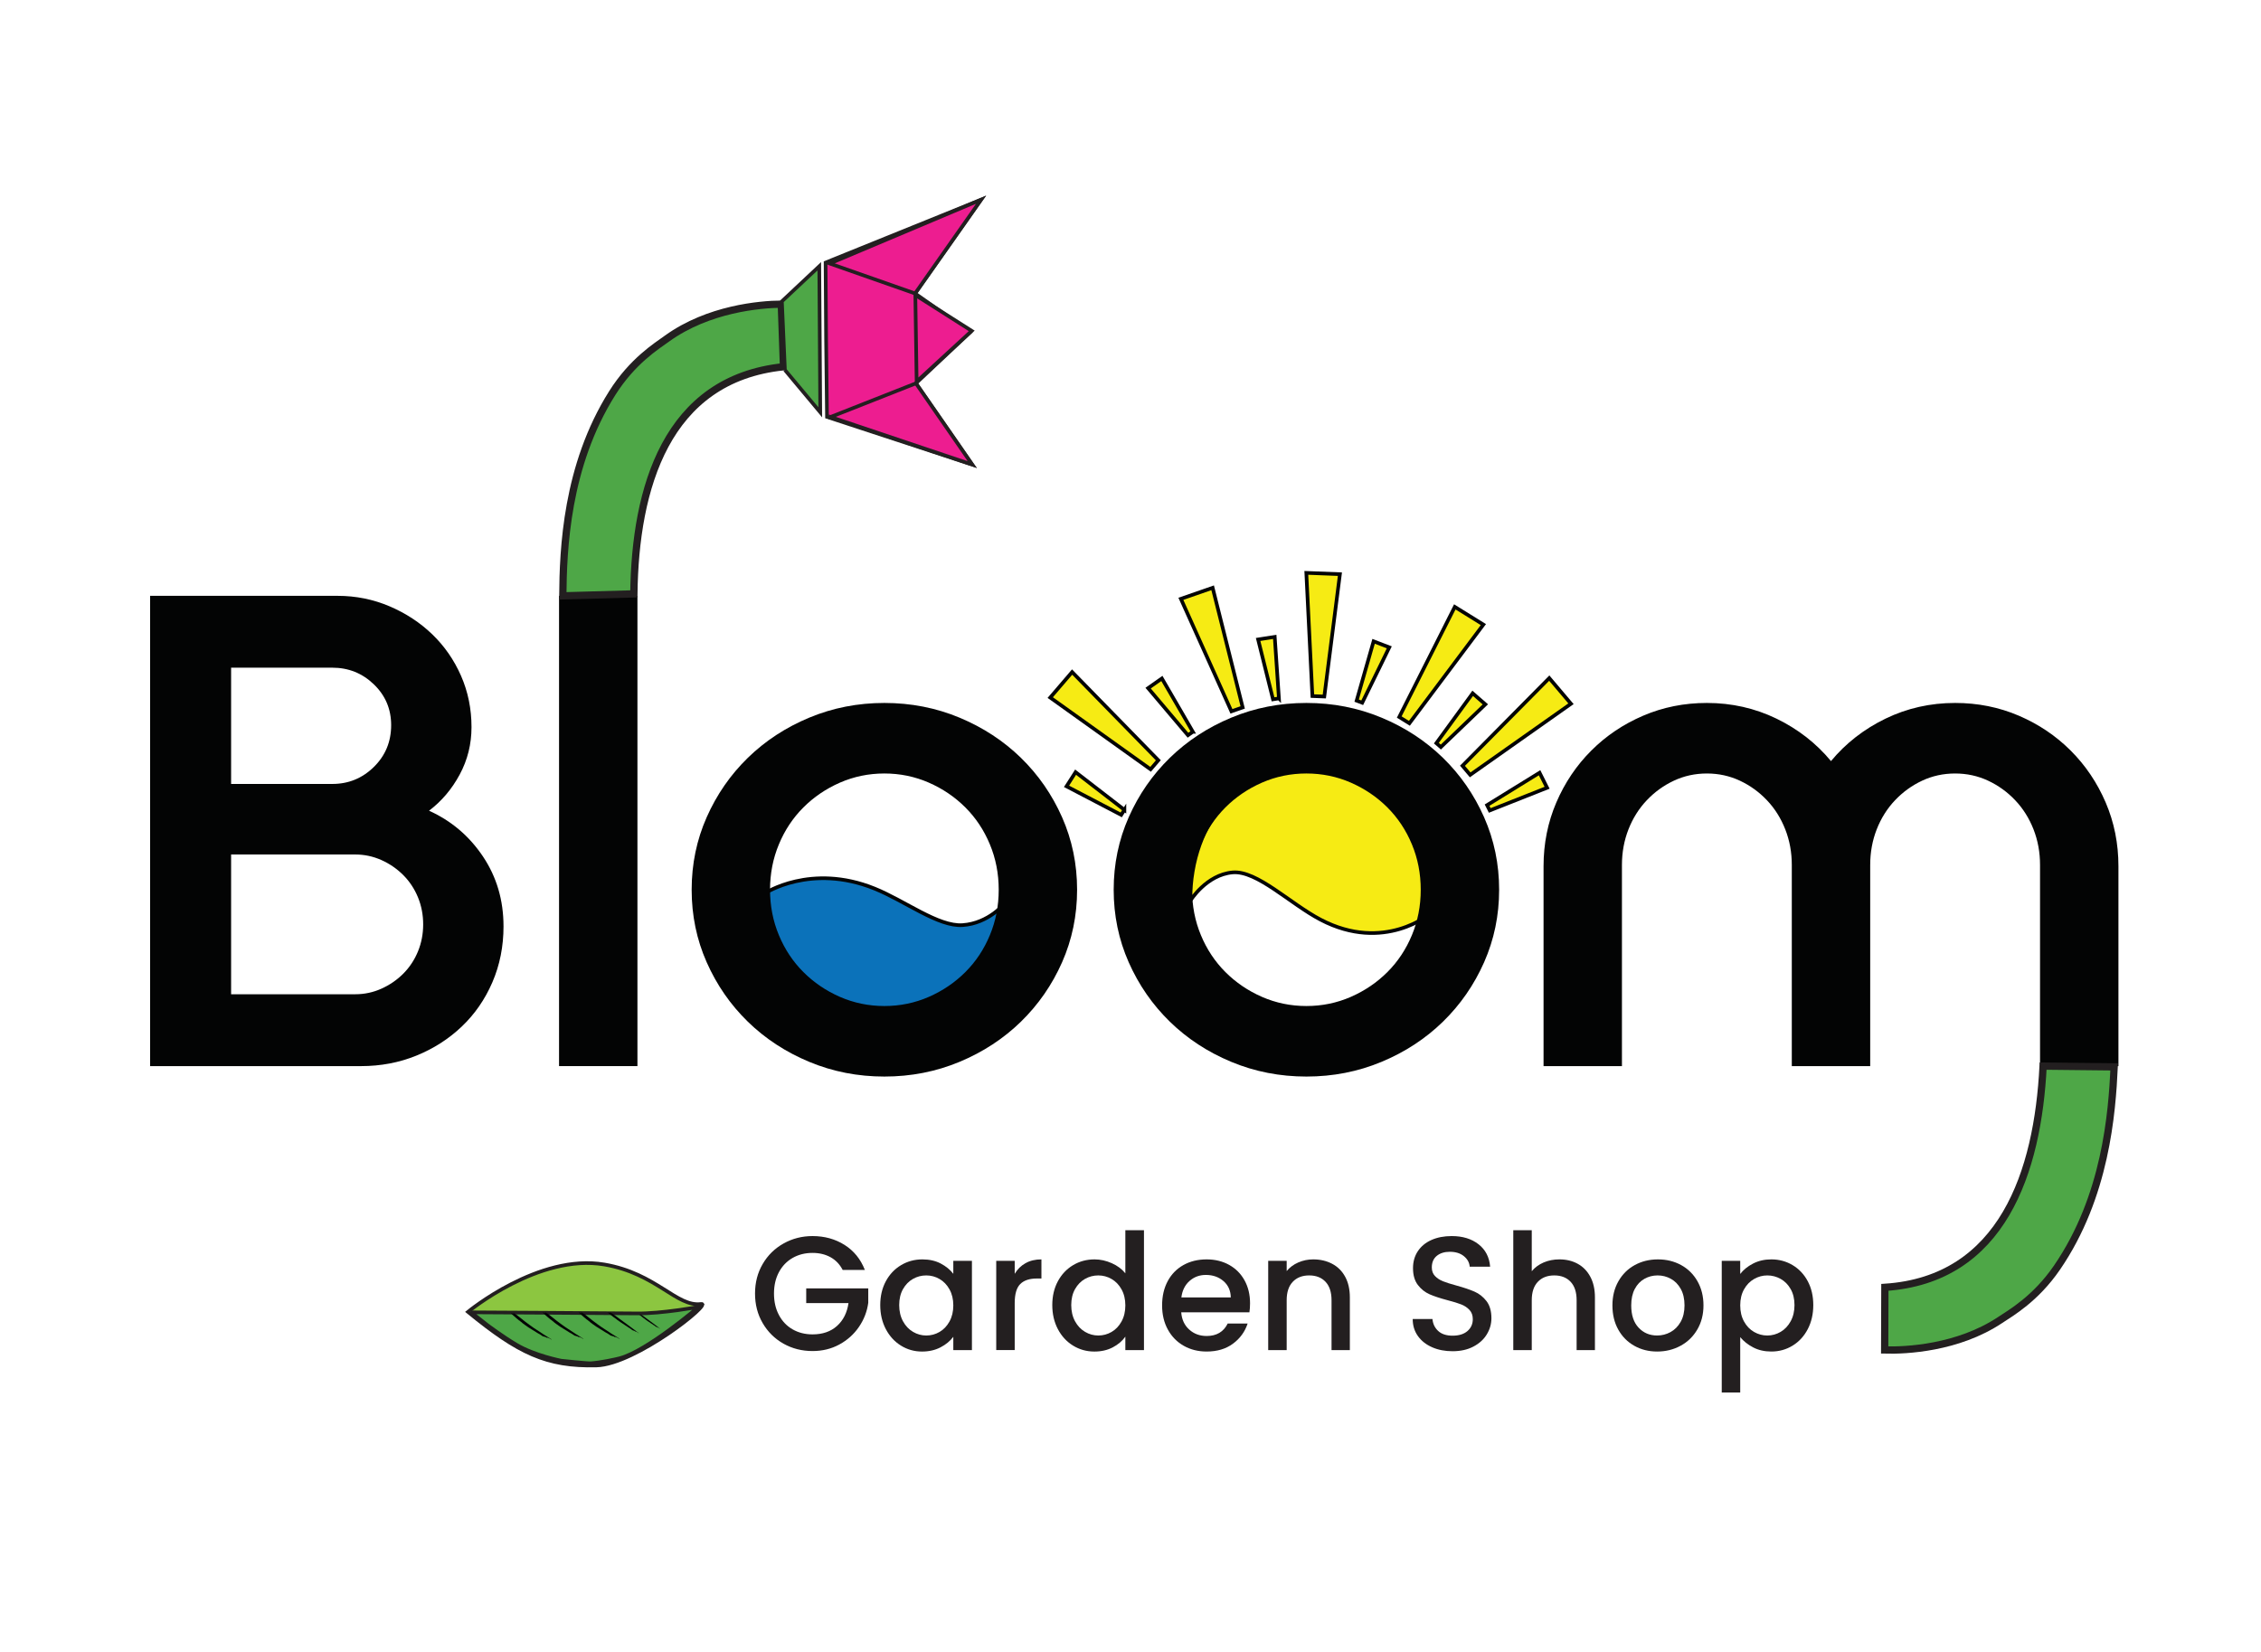
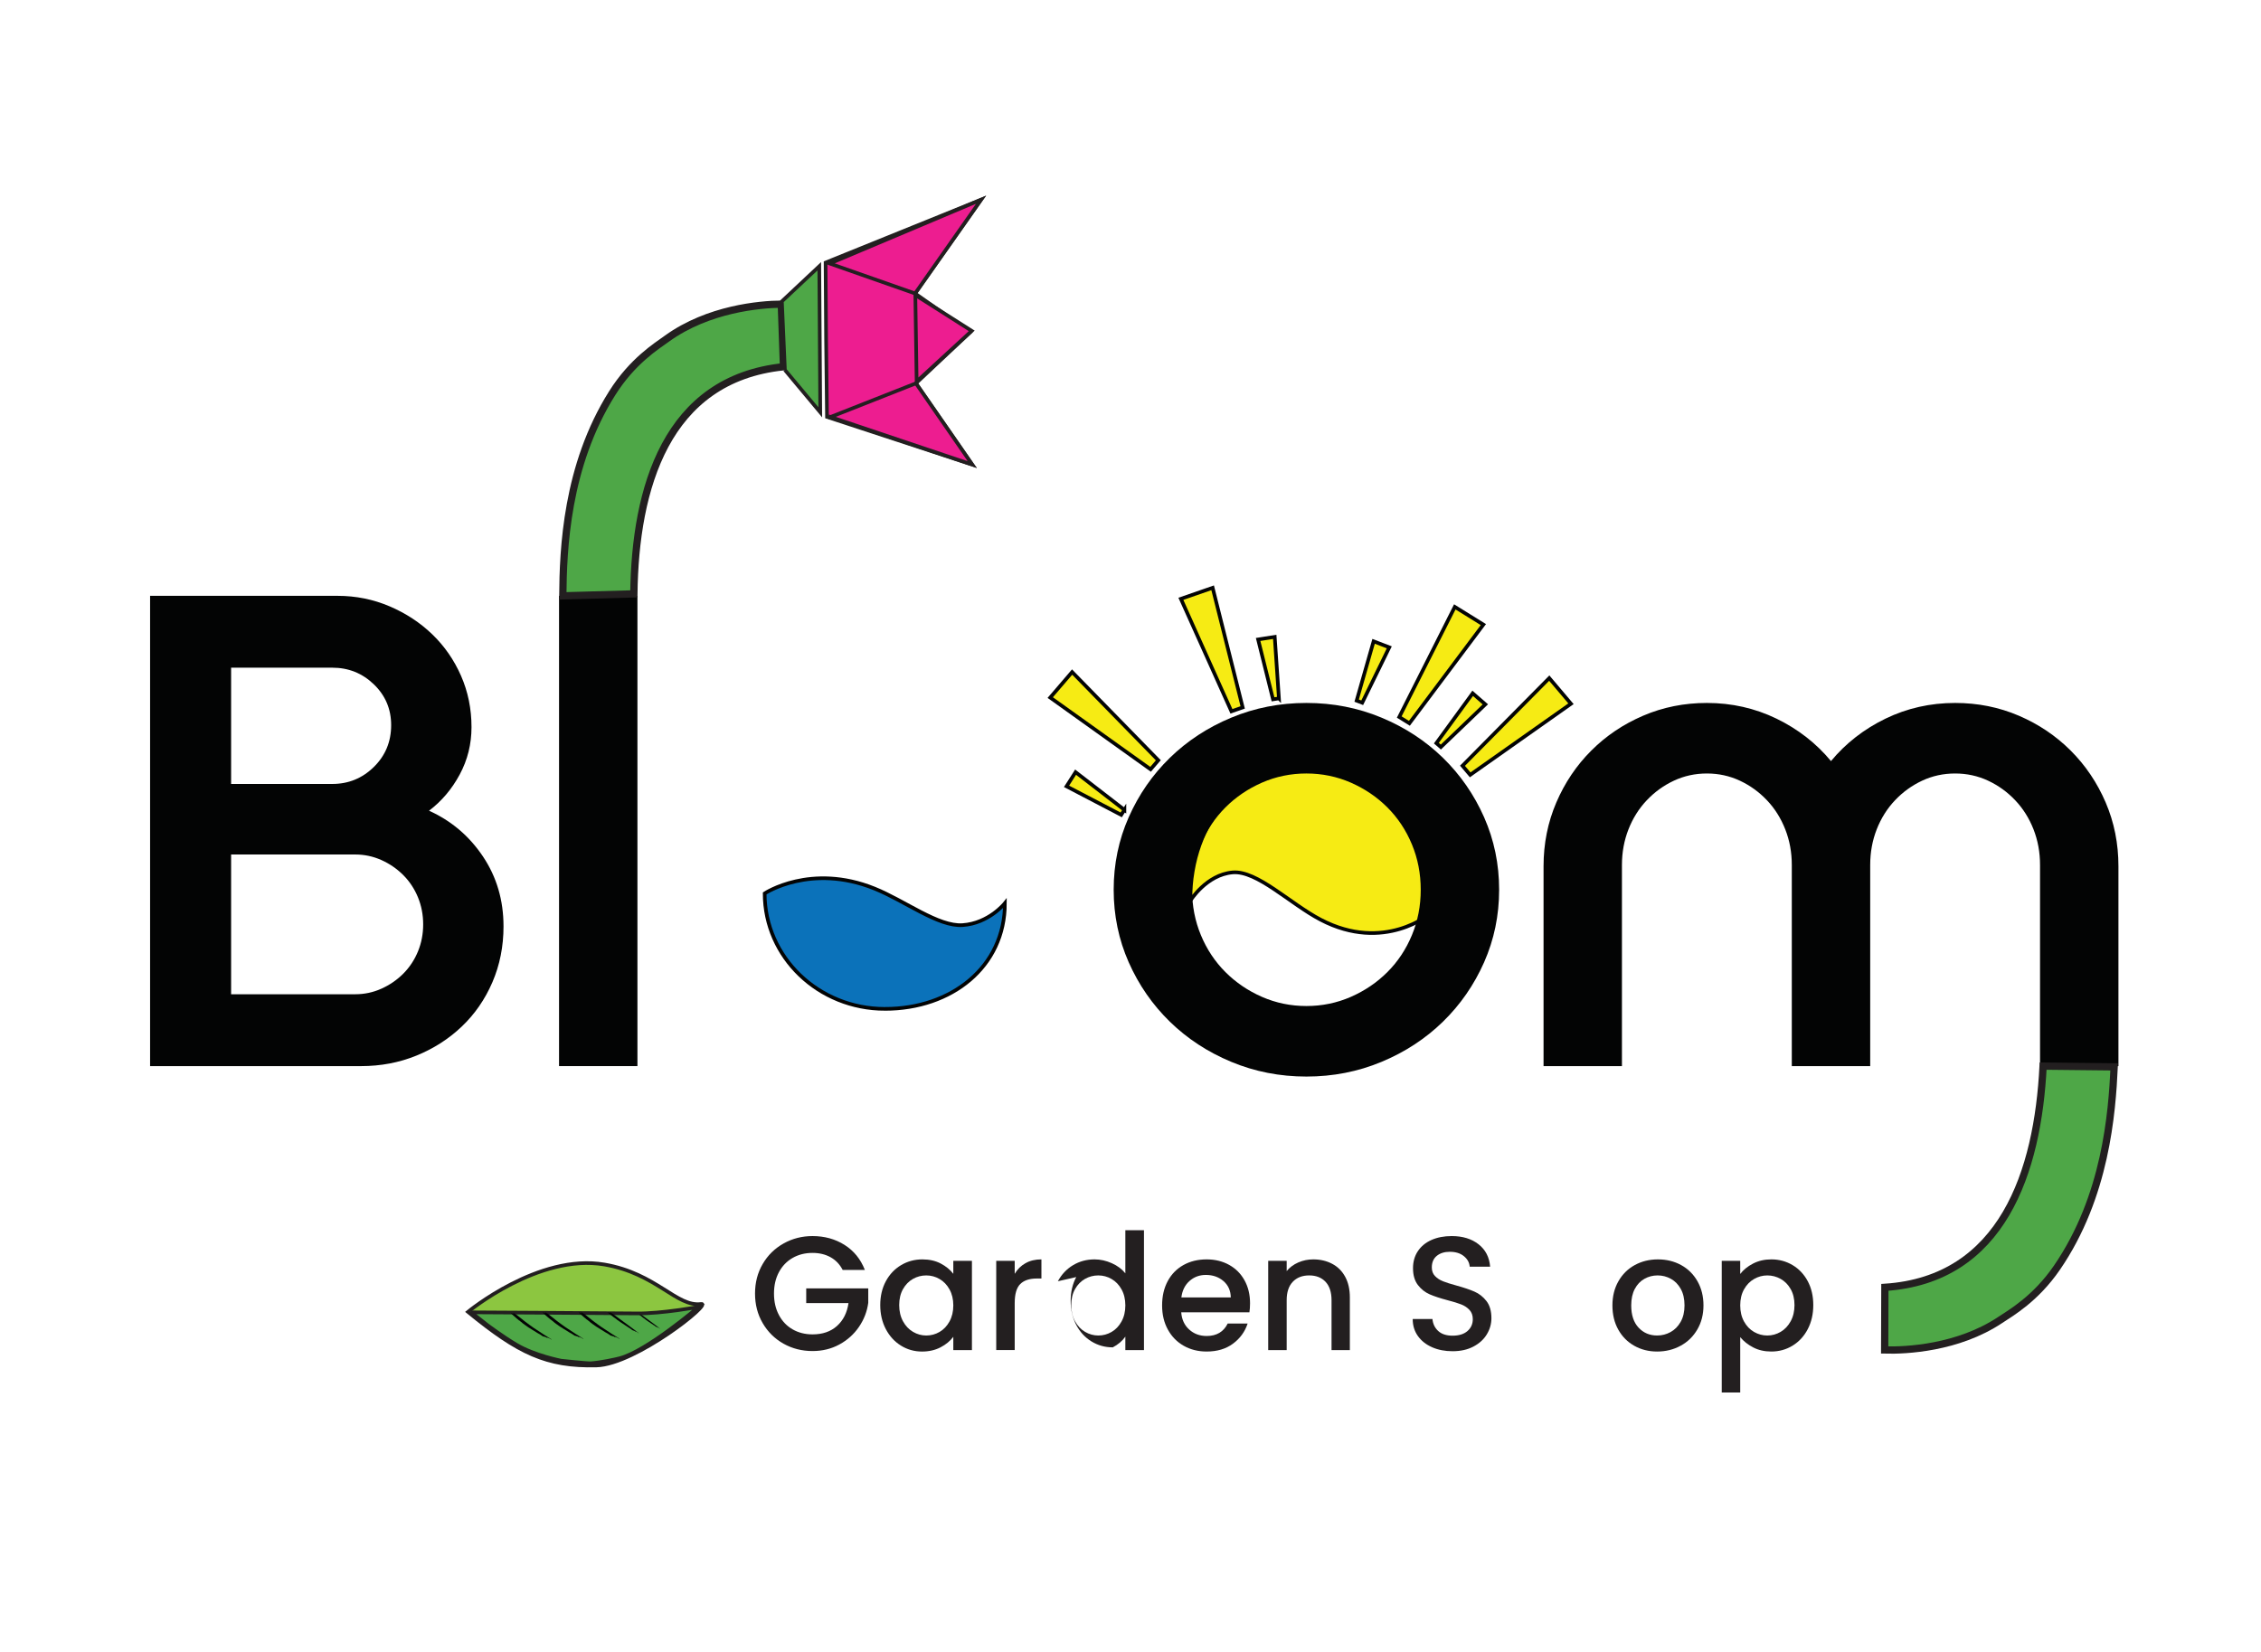
<svg xmlns="http://www.w3.org/2000/svg" style="fill-rule:evenodd;clip-rule:evenodd;stroke-miterlimit:10;" xml:space="preserve" version="1.1" height="472px" width="646px" viewBox="0 0 646 472">
  <g id="Layer-8-copy-2">
    <path style="fill:#f6eb14;fill-rule:nonzero;stroke:#030404;stroke-width:1.04px;" d="M330.953,217.265l-2.216,2.584l-28.671,-20.504l6.254,-7.292l24.633,25.212Z" />
    <path style="fill:#f6eb14;fill-rule:nonzero;stroke:#030404;stroke-width:1.04px;" d="M420.048,221.434l-2.2,-2.6l24.796,-25.05l6.209,7.329l-28.805,20.321Z" />
    <path style="fill:#f6eb14;fill-rule:nonzero;stroke:#030404;stroke-width:1.04px;" d="M402.681,206.701l-2.896,-1.796l15.871,-31.475l8.162,5.063l-21.137,28.208Z" />
    <path style="fill:#f6eb14;fill-rule:nonzero;stroke:#030404;stroke-width:1.04px;" d="M355.054,202.163l-3.216,1.117l-14.442,-32.155l9.075,-3.15l8.583,34.188Z" />
-     <path style="fill:#f6eb14;fill-rule:nonzero;stroke:#030404;stroke-width:1.04px;" d="M378.375,199.047l-3.404,-0.129l-1.738,-35.208l9.6,0.371l-4.458,34.966Z" />
    <path style="fill:#f6eb14;fill-rule:nonzero;stroke:#030404;stroke-width:1.04px;" d="M389.206,200.829l-1.591,-0.608l4.841,-16.95l4.484,1.721l-7.734,15.837Z" />
    <path style="fill:#f6eb14;fill-rule:nonzero;stroke:#030404;stroke-width:1.04px;" d="M411.671,213.49l-1.283,-1.12l10.379,-14.242l3.616,3.158l-12.712,12.204Z" />
-     <path style="fill:#f6eb14;fill-rule:nonzero;stroke:#030404;stroke-width:1.04px;" d="M425.643,231.604l-0.763,-1.521l14.996,-9.258l2.154,4.291l-16.387,6.488Z" />
-     <path style="fill:#f6eb14;fill-rule:nonzero;stroke:#030404;stroke-width:1.04px;" d="M340.809,209.123l-1.391,0.983l-11.384,-13.458l3.929,-2.767l8.846,15.242Z" />
    <path style="fill:#f6eb14;fill-rule:nonzero;stroke:#030404;stroke-width:1.04px;" d="M365.403,199.58l-1.684,0.267l-4.258,-17.104l4.746,-0.746l1.196,17.583Z" />
    <path style="fill:#f6eb14;fill-rule:nonzero;stroke:#030404;stroke-width:1.04px;" d="M321.261,231.436l-0.916,1.434l-15.621,-8.159l2.587,-4.046l13.95,10.771Z" />
    <path style="fill:#0b72ba;fill-rule:nonzero;" d="M252.855,288.31c18.988,0 34.259,-11.979 34.259,-30.204c-0,0 -4.554,5.754 -12.092,6.267c-6.954,0.475 -16.425,-6.921 -25.167,-10.45c-18.216,-7.363 -31.379,1.392 -31.379,1.392c0,18.225 15.392,32.995 34.379,32.995" />
    <path style="fill:none;fill-rule:nonzero;stroke:#030404;stroke-width:1.04px;" d="M252.855,288.31c18.988,0 34.259,-11.979 34.259,-30.204c-0,0 -4.554,5.754 -12.092,6.267c-6.954,0.475 -16.425,-6.921 -25.167,-10.45c-18.216,-7.363 -31.379,1.392 -31.379,1.392c0,18.225 15.392,32.995 34.379,32.995Z" />
    <path style="fill:#f6eb14;fill-rule:nonzero;" d="M374.34,218.336c-18.988,0 -34.259,15.5 -34.259,39.079c0,0 4.554,-7.441 12.092,-8.104c6.954,-0.616 16.425,8.95 25.167,13.521c18.216,9.525 31.379,-1.804 31.379,-1.804c-0,-23.579 -15.392,-42.692 -34.379,-42.692" />
    <path style="fill:none;fill-rule:nonzero;stroke:#030404;stroke-width:1.04px;" d="M374.34,218.336c-18.988,0 -34.259,15.5 -34.259,39.079c0,0 4.554,-7.441 12.092,-8.104c6.954,-0.616 16.425,8.95 25.167,13.521c18.216,9.525 31.379,-1.804 31.379,-1.804c-0,-23.579 -15.392,-42.692 -34.379,-42.692Z" />
  </g>
  <g id="Layer-17" />
  <g id="Layer-1">
    <path style="fill:#030404;fill-rule:nonzero;" d="M101.493,284.131c2.613,0 5.105,-0.525 7.467,-1.587c2.362,-1.054 4.446,-2.488 6.254,-4.292c1.8,-1.804 3.2,-3.921 4.2,-6.346c0.996,-2.429 1.492,-5.008 1.492,-7.746c-0,-2.737 -0.496,-5.32 -1.492,-7.745c-1,-2.425 -2.4,-4.542 -4.2,-6.346c-1.808,-1.804 -3.892,-3.238 -6.254,-4.296c-2.362,-1.054 -4.854,-1.583 -7.467,-1.583l-35.462,-0l-0,39.941l35.462,0Zm-35.462,-93.325l-0,33.225l28.929,0c4.604,0 8.554,-1.616 11.854,-4.854c3.296,-3.233 4.946,-7.217 4.946,-11.946c0,-4.604 -1.65,-8.491 -4.946,-11.666c-3.3,-3.175 -7.25,-4.759 -11.854,-4.759l-28.929,0Zm77.833,73.913c0,5.725 -1.058,11.046 -3.171,15.958c-2.12,4.921 -5.041,9.146 -8.775,12.696c-3.733,3.546 -8.058,6.312 -12.975,8.304c-4.912,1.992 -10.171,2.988 -15.771,2.988l-60.287,-0l-0,-134.392l53.571,-0c5.225,-0 10.171,1 14.837,2.987c4.667,1.992 8.742,4.667 12.225,8.025c3.484,3.363 6.221,7.313 8.213,11.855c1.987,4.541 2.987,9.425 2.987,14.65c0,4.854 -1.12,9.366 -3.362,13.533c-2.238,4.171 -5.163,7.625 -8.771,10.358c6.346,2.867 11.479,7.221 15.4,13.067c3.921,5.85 5.879,12.504 5.879,19.971" />
    <rect style="fill:#030404;" height="134.388" width="22.396" y="170.275" x="159.729" />
-     <path style="fill:#030404;fill-rule:nonzero;" d="M252.68,287.492c4.483,0 8.708,-0.871 12.695,-2.612c3.98,-1.742 7.463,-4.109 10.45,-7.096c2.984,-2.984 5.321,-6.5 6.996,-10.546c1.688,-4.042 2.525,-8.367 2.525,-12.971c0,-4.604 -0.837,-8.929 -2.525,-12.971c-1.675,-4.046 -4.012,-7.562 -6.996,-10.546c-2.987,-2.987 -6.47,-5.35 -10.45,-7.095c-3.987,-1.738 -8.212,-2.613 -12.695,-2.613c-4.475,0 -8.709,0.875 -12.696,2.613c-3.979,1.745 -7.463,4.108 -10.45,7.095c-2.984,2.984 -5.321,6.5 -6.996,10.546c-1.688,4.042 -2.525,8.367 -2.525,12.971c-0,4.604 0.837,8.929 2.525,12.971c1.675,4.046 4.012,7.562 6.996,10.546c2.987,2.987 6.471,5.354 10.45,7.096c3.987,1.741 8.221,2.612 12.696,2.612m-0,-86.608c7.591,-0 14.745,1.4 21.466,4.2c6.717,2.8 12.567,6.629 17.546,11.479c4.975,4.854 8.896,10.517 11.763,16.987c2.854,6.471 4.287,13.375 4.287,20.717c0,7.346 -1.433,14.25 -4.287,20.721c-2.867,6.471 -6.788,12.129 -11.763,16.983c-4.979,4.854 -10.829,8.679 -17.546,11.479c-6.721,2.8 -13.875,4.2 -21.466,4.2c-7.592,0 -14.746,-1.4 -21.467,-4.2c-6.717,-2.8 -12.567,-6.625 -17.546,-11.479c-4.975,-4.854 -8.896,-10.512 -11.758,-16.983c-2.863,-6.471 -4.292,-13.375 -4.292,-20.721c0,-7.342 1.429,-14.246 4.292,-20.717c2.862,-6.47 6.783,-12.133 11.758,-16.987c4.979,-4.85 10.829,-8.679 17.546,-11.479c6.721,-2.8 13.875,-4.2 21.467,-4.2" />
    <path style="fill:#030404;fill-rule:nonzero;" d="M373.261,287.492c4.479,0 8.708,-0.871 12.692,-2.612c3.979,-1.742 7.466,-4.109 10.454,-7.096c2.983,-2.984 5.316,-6.5 6.995,-10.546c1.684,-4.042 2.521,-8.367 2.521,-12.971c0,-4.604 -0.837,-8.929 -2.521,-12.971c-1.679,-4.046 -4.012,-7.562 -6.995,-10.546c-2.988,-2.987 -6.475,-5.35 -10.454,-7.095c-3.984,-1.738 -8.213,-2.613 -12.692,-2.613c-4.479,0 -8.713,0.875 -12.696,2.613c-3.983,1.745 -7.467,4.108 -10.454,7.095c-2.979,2.984 -5.317,6.5 -6.996,10.546c-1.683,4.042 -2.521,8.367 -2.521,12.971c0,4.604 0.838,8.929 2.521,12.971c1.679,4.046 4.017,7.562 6.996,10.546c2.987,2.987 6.471,5.354 10.454,7.096c3.983,1.741 8.217,2.612 12.696,2.612m-0,-86.608c7.587,-0 14.742,1.4 21.462,4.2c6.721,2.8 12.567,6.629 17.546,11.479c4.979,4.854 8.896,10.517 11.763,16.987c2.858,6.471 4.291,13.375 4.291,20.717c0,7.346 -1.433,14.25 -4.291,20.721c-2.867,6.471 -6.784,12.129 -11.763,16.983c-4.979,4.854 -10.825,8.679 -17.546,11.479c-6.72,2.8 -13.875,4.2 -21.462,4.2c-7.592,0 -14.746,-1.4 -21.467,-4.2c-6.721,-2.8 -12.571,-6.625 -17.546,-11.479c-4.979,-4.854 -8.895,-10.512 -11.762,-16.983c-2.858,-6.471 -4.292,-13.375 -4.292,-20.721c0,-7.342 1.433,-14.246 4.292,-20.717c2.867,-6.47 6.783,-12.133 11.762,-16.987c4.975,-4.85 10.825,-8.679 17.546,-11.479c6.721,-2.8 13.875,-4.2 21.467,-4.2" />
    <path style="fill:#030404;fill-rule:nonzero;" d="M605.268,304.663l-22.4,0l-0,-57.487c-0,-3.608 -0.621,-7 -1.863,-10.175c-1.246,-3.171 -2.987,-5.942 -5.229,-8.304c-2.238,-2.363 -4.821,-4.229 -7.746,-5.6c-2.925,-1.367 -6.067,-2.054 -9.425,-2.054c-3.362,-0 -6.504,0.687 -9.425,2.054c-2.925,1.371 -5.508,3.237 -7.746,5.6c-2.242,2.362 -3.983,5.133 -5.229,8.304c-1.246,3.175 -1.862,6.567 -1.862,10.175l-0,57.487l-22.401,0l0,-57.487c0,-3.608 -0.625,-7 -1.87,-10.175c-1.246,-3.171 -2.984,-5.942 -5.225,-8.304c-2.238,-2.363 -4.821,-4.229 -7.746,-5.6c-2.925,-1.367 -6.063,-2.054 -9.425,-2.054c-3.358,-0 -6.504,0.687 -9.425,2.054c-2.929,1.371 -5.508,3.237 -7.746,5.6c-2.242,2.362 -3.983,5.133 -5.229,8.304c-1.242,3.175 -1.867,6.567 -1.867,10.175l0,57.487l-22.396,0l0,-57.116c0,-6.467 1.213,-12.534 3.638,-18.2c2.429,-5.659 5.758,-10.605 9.992,-14.838c4.224,-4.229 9.17,-7.558 14.833,-9.983c5.666,-2.429 11.729,-3.642 18.2,-3.642c7.091,0 13.716,1.496 19.879,4.479c6.158,2.988 11.35,7.034 15.583,12.134c4.234,-5.1 9.43,-9.146 15.588,-12.134c6.162,-2.983 12.787,-4.479 19.879,-4.479c6.471,0 12.538,1.213 18.2,3.642c5.658,2.425 10.604,5.754 14.833,9.983c4.234,4.233 7.563,9.179 9.992,14.838c2.425,5.666 3.638,11.733 3.638,18.2l-0,57.116Z" />
  </g>
  <g id="Layer-6">
    <path style="fill:#4ea747;fill-rule:nonzero;stroke:#231f20;stroke-width:2.08px;" d="M160.798,170.276c0.121,-13.221 0.971,-37.087 14.138,-57.954c5.771,-9.146 12.625,-13.4 15.679,-15.6c11.763,-8.471 26.517,-9.75 32.617,-9.808l0.625,17.896c-33.517,3.479 -42.396,34.691 -42.754,64.904l-20.305,0.562Z" />
    <path style="fill:#4ea747;fill-rule:nonzero;stroke:#231f20;stroke-width:2.08px;" d="M604.053,304.88c-0.625,13.208 -2.388,37.025 -16.342,57.37c-6.117,8.917 -13.129,12.909 -16.267,14.992c-12.075,8.013 -26.866,8.725 -32.966,8.55l0.058,-17.904c33.625,-2.196 43.692,-33.046 45.208,-63.225l20.309,0.217Z" />
  </g>
  <g id="Layer-14">
    <path style="fill:#4ea747;fill-rule:nonzero;stroke:#231f20;stroke-width:1.04px;" d="M224.257,105.723l-0.863,-19.608l10.688,-10.029l0.279,41.737l-10.104,-12.1Z" />
  </g>
  <g id="Layer-20" />
  <g id="Layer-15">
    <path style="fill:#ed1d90;fill-rule:nonzero;stroke:#231f20;stroke-width:1.04px;" d="M277.191,94.936l-15.737,-11.071l18.846,-26.795l-44.417,17.966l0.146,21.909l0.258,22.2l41.488,13.62l-16.08,-23.229l15.496,-14.6Z" />
    <path style="fill:#ed1d90;fill-rule:nonzero;stroke:#231f20;stroke-width:1.04px;" d="M237.058,75.302l43.246,-18.23l-18.85,26.792l-24.396,-8.562Z" />
    <path style="fill:#ed1d90;fill-rule:nonzero;stroke:#231f20;stroke-width:1.04px;" d="M237.292,119.162l40.483,13.604l-16.079,-23.229l-24.404,9.625Z" />
    <path style="fill:#ed1d90;fill-rule:nonzero;stroke:#231f20;stroke-width:1.04px;" d="M261.525,84.318l0.371,24.729l15.738,-14.492l-16.109,-10.237Z" />
  </g>
  <g id="Layer-32">
    <path style="fill:#231f20;fill-rule:nonzero;" d="M240.761,362.909c-0.829,-1.604 -1.991,-2.816 -3.471,-3.633c-1.479,-0.817 -3.195,-1.229 -5.133,-1.229c-2.129,-0 -4.029,0.479 -5.7,1.437c-1.662,0.954 -2.967,2.313 -3.908,4.071c-0.942,1.758 -1.409,3.796 -1.409,6.108c0,2.317 0.467,4.363 1.409,6.134c0.941,1.779 2.246,3.141 3.908,4.095c1.671,0.959 3.571,1.438 5.7,1.438c2.867,-0 5.196,-0.8 6.983,-2.408c1.792,-1.605 2.888,-3.78 3.288,-6.53l-12.079,0l-0,-4.208l17.725,0l-0,4.121c-0.338,2.496 -1.225,4.796 -2.663,6.892c-1.433,2.1 -3.3,3.77 -5.6,5.025c-2.296,1.25 -4.85,1.87 -7.654,1.87c-3.029,0 -5.787,-0.7 -8.287,-2.1c-2.5,-1.404 -4.484,-3.358 -5.946,-5.858c-1.467,-2.496 -2.2,-5.321 -2.2,-8.471c-0,-3.145 0.733,-5.971 2.2,-8.466c1.462,-2.505 3.454,-4.45 5.971,-5.854c2.516,-1.405 5.266,-2.109 8.262,-2.109c3.421,0 6.467,0.842 9.138,2.521c2.67,1.687 4.604,4.071 5.808,7.154l-6.342,0Z" />
    <path style="fill:#231f20;fill-rule:nonzero;" d="M271.283,368.463c-0.725,-1.3 -1.671,-2.283 -2.846,-2.962c-1.171,-0.679 -2.437,-1.021 -3.796,-1.021c-1.358,0 -2.621,0.333 -3.796,0.996c-1.17,0.662 -2.12,1.637 -2.845,2.917c-0.721,1.279 -1.084,2.8 -1.084,4.558c0,1.758 0.363,3.3 1.084,4.629c0.725,1.325 1.683,2.338 2.87,3.029c1.188,0.696 2.446,1.042 3.771,1.042c1.359,-0 2.625,-0.338 3.796,-1.017c1.175,-0.679 2.121,-1.671 2.846,-2.987c0.725,-1.309 1.092,-2.846 1.092,-4.6c-0,-1.763 -0.367,-3.288 -1.092,-4.584m-18.188,-2.316c1.067,-1.971 2.513,-3.509 4.35,-4.604c1.838,-1.096 3.863,-1.646 6.088,-1.646c2.004,-0 3.754,0.396 5.25,1.183c1.5,0.788 2.696,1.767 3.592,2.942l-0,-3.704l5.32,-0l0,25.5l-5.32,-0l-0,-3.796c-0.896,1.204 -2.117,2.208 -3.659,3.012c-1.541,0.8 -3.3,1.2 -5.279,1.2c-2.187,0 -4.196,-0.562 -6.012,-1.691c-1.825,-1.125 -3.263,-2.696 -4.33,-4.717c-1.062,-2.025 -1.595,-4.317 -1.595,-6.875c-0,-2.558 0.533,-4.829 1.595,-6.804" />
    <path style="fill:#231f20;fill-rule:nonzero;" d="M292.991,360.989c1.284,-0.725 2.8,-1.092 4.559,-1.092l-0,5.467l-1.342,-0c-2.067,-0 -3.633,0.525 -4.696,1.571c-1.062,1.05 -1.596,2.866 -1.596,5.458l0,13.425l-5.279,-0l0,-25.5l5.279,-0l0,3.704c0.767,-1.3 1.792,-2.308 3.075,-3.033" />
-     <path style="fill:#231f20;fill-rule:nonzero;" d="M320.437,368.463c-0.725,-1.3 -1.671,-2.283 -2.846,-2.962c-1.171,-0.679 -2.438,-1.021 -3.796,-1.021c-1.358,-0 -2.621,0.333 -3.796,0.996c-1.171,0.662 -2.121,1.637 -2.846,2.916c-0.72,1.28 -1.083,2.8 -1.083,4.559c0,1.758 0.363,3.3 1.083,4.629c0.725,1.325 1.684,2.337 2.871,3.029c1.188,0.696 2.446,1.042 3.771,1.042c1.358,-0 2.625,-0.338 3.796,-1.017c1.175,-0.679 2.121,-1.671 2.846,-2.987c0.725,-1.309 1.091,-2.846 1.091,-4.6c0,-1.763 -0.366,-3.288 -1.091,-4.584m-18.188,-2.316c1.067,-1.971 2.513,-3.509 4.35,-4.605c1.838,-1.095 3.879,-1.645 6.134,-1.645c1.666,-0 3.308,0.366 4.929,1.091c1.621,0.725 2.908,1.688 3.866,2.892l0,-12.313l5.321,0l0,34.25l-5.321,0l0,-3.841c-0.866,1.233 -2.062,2.254 -3.591,3.058c-1.525,0.8 -3.279,1.2 -5.25,1.2c-2.225,0 -4.25,-0.562 -6.088,-1.692c-1.837,-1.125 -3.283,-2.695 -4.35,-4.716c-1.062,-2.025 -1.596,-4.317 -1.596,-6.875c0,-2.558 0.534,-4.829 1.596,-6.804" />
+     <path style="fill:#231f20;fill-rule:nonzero;" d="M320.437,368.463c-0.725,-1.3 -1.671,-2.283 -2.846,-2.962c-1.171,-0.679 -2.438,-1.021 -3.796,-1.021c-1.358,-0 -2.621,0.333 -3.796,0.996c-1.171,0.662 -2.121,1.637 -2.846,2.916c-0.72,1.28 -1.083,2.8 -1.083,4.559c0,1.758 0.363,3.3 1.083,4.629c0.725,1.325 1.684,2.337 2.871,3.029c1.188,0.696 2.446,1.042 3.771,1.042c1.358,-0 2.625,-0.338 3.796,-1.017c1.175,-0.679 2.121,-1.671 2.846,-2.987c0.725,-1.309 1.091,-2.846 1.091,-4.6c0,-1.763 -0.366,-3.288 -1.091,-4.584m-18.188,-2.316c1.067,-1.971 2.513,-3.509 4.35,-4.605c1.838,-1.095 3.879,-1.645 6.134,-1.645c1.666,-0 3.308,0.366 4.929,1.091c1.621,0.725 2.908,1.688 3.866,2.892l0,-12.313l5.321,0l0,34.25l-5.321,0l0,-3.841c-0.866,1.233 -2.062,2.254 -3.591,3.058c-2.225,0 -4.25,-0.562 -6.088,-1.692c-1.837,-1.125 -3.283,-2.695 -4.35,-4.716c-1.062,-2.025 -1.596,-4.317 -1.596,-6.875c0,-2.558 0.534,-4.829 1.596,-6.804" />
    <path style="fill:#231f20;fill-rule:nonzero;" d="M351.654,370.775c-0.033,-1.942 -0.729,-3.5 -2.083,-4.671c-1.358,-1.175 -3.038,-1.763 -5.046,-1.763c-1.821,0 -3.375,0.584 -4.675,1.738c-1.296,1.154 -2.067,2.721 -2.317,4.696l14.121,-0Zm5.321,4.258l-19.483,-0c0.154,2.037 0.908,3.671 2.266,4.904c1.359,1.238 3.021,1.854 5,1.854c2.834,0 4.842,-1.187 6.013,-3.562l5.692,-0c-0.767,2.346 -2.163,4.266 -4.188,5.762c-2.021,1.496 -4.525,2.242 -7.517,2.242c-2.437,-0 -4.625,-0.546 -6.554,-1.642c-1.925,-1.091 -3.437,-2.637 -4.529,-4.629c-1.1,-1.987 -1.646,-4.296 -1.646,-6.917c0,-2.625 0.534,-4.933 1.596,-6.92c1.067,-1.992 2.563,-3.525 4.492,-4.605c1.925,-1.079 4.141,-1.62 6.641,-1.62c2.404,-0 4.55,0.529 6.434,1.575c1.879,1.05 3.341,2.52 4.391,4.416c1.05,1.9 1.575,4.084 1.575,6.55c0,0.959 -0.058,1.821 -0.183,2.592" />
    <path style="fill:#231f20;fill-rule:nonzero;" d="M380.601,361.151c1.592,0.829 2.834,2.067 3.729,3.7c0.892,1.634 1.342,3.613 1.342,5.925l0,15.042l-5.233,-0l-0,-14.254c-0,-2.284 -0.571,-4.038 -1.709,-5.254c-1.145,-1.221 -2.704,-1.83 -4.675,-1.83c-1.979,0 -3.541,0.609 -4.7,1.83c-1.158,1.216 -1.733,2.97 -1.733,5.254l0,14.254l-5.279,-0l-0,-25.5l5.279,-0l0,2.912c0.863,-1.045 1.963,-1.862 3.308,-2.454c1.342,-0.583 2.771,-0.879 4.28,-0.879c2.008,0 3.804,0.421 5.391,1.254" />
    <path style="fill:#231f20;fill-rule:nonzero;" d="M409.182,385.008c-1.729,-0.758 -3.088,-1.825 -4.075,-3.217c-0.988,-1.387 -1.479,-3.008 -1.479,-4.858l5.641,-0c0.129,1.387 0.675,2.529 1.646,3.425c0.971,0.896 2.342,1.342 4.096,1.342c1.821,-0 3.241,-0.438 4.258,-1.317c1.017,-0.883 1.529,-2.017 1.529,-3.404c0,-1.084 -0.316,-1.959 -0.95,-2.642c-0.633,-0.679 -1.416,-1.204 -2.362,-1.571c-0.938,-0.371 -2.242,-0.771 -3.909,-1.204c-2.099,-0.554 -3.799,-1.117 -5.116,-1.687c-1.308,-0.575 -2.429,-1.459 -3.354,-2.663c-0.925,-1.204 -1.392,-2.804 -1.392,-4.812c0,-1.85 0.467,-3.475 1.392,-4.863c0.925,-1.387 2.225,-2.454 3.887,-3.192c1.667,-0.741 3.592,-1.112 5.788,-1.112c3.116,-0 5.666,0.783 7.658,2.342c1.987,1.558 3.092,3.691 3.312,6.408l-5.837,-0c-0.088,-1.175 -0.646,-2.179 -1.663,-3.008c-1.016,-0.834 -2.362,-1.25 -4.029,-1.25c-1.508,-0 -2.746,0.383 -3.704,1.154c-0.954,0.775 -1.429,1.887 -1.429,3.333c-0,0.992 0.3,1.8 0.9,2.429c0.604,0.638 1.362,1.138 2.292,1.509c0.925,0.37 2.191,0.77 3.791,1.204c2.134,0.583 3.867,1.171 5.209,1.758c1.345,0.583 2.483,1.488 3.429,2.704c0.937,1.221 1.408,2.85 1.408,4.884c0,1.633 -0.437,3.179 -1.321,4.629c-0.879,1.45 -2.158,2.612 -3.841,3.491c-1.679,0.884 -3.663,1.321 -5.946,1.321c-2.158,0 -4.104,-0.375 -5.829,-1.133" />
-     <path style="fill:#231f20;fill-rule:nonzero;" d="M450.763,361.151c1.529,0.829 2.729,2.067 3.612,3.7c0.88,1.634 1.321,3.613 1.321,5.925l0,15.042l-5.233,-0l-0,-14.254c-0,-2.284 -0.571,-4.038 -1.708,-5.254c-1.146,-1.221 -2.705,-1.83 -4.675,-1.83c-1.98,0 -3.542,0.609 -4.7,1.83c-1.159,1.216 -1.734,2.97 -1.734,5.254l0,14.254l-5.279,-0l0,-34.25l5.279,-0l0,11.712c0.892,-1.083 2.025,-1.912 3.4,-2.504c1.371,-0.583 2.875,-0.879 4.513,-0.879c1.941,0 3.679,0.421 5.204,1.254" />
    <path style="fill:#231f20;fill-rule:nonzero;" d="M477.285,380.678c1.188,-0.646 2.154,-1.62 2.892,-2.912c0.741,-1.3 1.112,-2.871 1.112,-4.721c0,-1.85 -0.354,-3.417 -1.067,-4.7c-0.708,-1.279 -1.649,-2.242 -2.825,-2.892c-1.17,-0.65 -2.437,-0.975 -3.791,-0.975c-1.359,0 -2.617,0.325 -3.771,0.975c-1.158,0.65 -2.075,1.613 -2.754,2.892c-0.679,1.283 -1.017,2.85 -1.017,4.7c0,2.746 0.7,4.867 2.104,6.362c1.4,1.5 3.167,2.242 5.3,2.242c1.355,0 2.63,-0.321 3.817,-0.971m-10.342,3.913c-1.946,-1.092 -3.471,-2.638 -4.583,-4.629c-1.113,-1.988 -1.667,-4.296 -1.667,-6.917c0,-2.592 0.567,-4.892 1.713,-6.896c1.141,-2.008 2.7,-3.55 4.675,-4.629c1.971,-1.079 4.179,-1.621 6.616,-1.621c2.438,0 4.646,0.542 6.621,1.621c1.971,1.079 3.529,2.621 4.675,4.629c1.138,2.004 1.713,4.304 1.713,6.896c-0,2.592 -0.592,4.892 -1.763,6.892c-1.171,2.008 -2.766,3.562 -4.791,4.654c-2.021,1.096 -4.25,1.641 -6.684,1.641c-2.408,0 -4.587,-0.545 -6.525,-1.641" />
    <path style="fill:#231f20;fill-rule:nonzero;" d="M511.623,368.394c-0.725,-1.283 -1.683,-2.254 -2.866,-2.916c-1.192,-0.663 -2.463,-0.996 -3.821,-0.996c-1.329,-0 -2.588,0.341 -3.775,1.021c-1.188,0.679 -2.142,1.662 -2.867,2.962c-0.725,1.292 -1.087,2.817 -1.087,4.579c-0,1.759 0.362,3.292 1.087,4.604c0.725,1.313 1.679,2.305 2.867,2.988c1.187,0.679 2.446,1.017 3.775,1.017c1.358,-0 2.629,-0.346 3.821,-1.042c1.183,-0.692 2.141,-1.709 2.866,-3.034c0.725,-1.325 1.088,-2.866 1.088,-4.625c-0,-1.758 -0.363,-3.279 -1.088,-4.558m-10.762,-7.291c1.542,-0.8 3.287,-1.205 5.233,-1.205c2.221,0 4.246,0.55 6.084,1.642c1.833,1.096 3.279,2.633 4.329,4.608c1.05,1.975 1.575,4.242 1.575,6.804c-0,2.559 -0.525,4.851 -1.575,6.871c-1.05,2.025 -2.496,3.592 -4.329,4.721c-1.838,1.125 -3.863,1.688 -6.084,1.688c-1.946,-0 -3.675,-0.392 -5.183,-1.179c-1.517,-0.784 -2.746,-1.767 -3.704,-2.938l-0,15.829l-5.279,0l-0,-37.625l5.279,0l-0,3.746c0.896,-1.171 2.112,-2.163 3.654,-2.962" />
  </g>
  <g id="Layer-10">
    <path style="fill:#8cc640;fill-rule:nonzero;stroke:#231f20;stroke-width:1.04px;" d="M133.708,374.901c0,-0 20.209,-16.75 38.963,-13.542c14.896,2.55 20.671,12.238 27.642,11.279c3.575,-0.495 -18.734,17.309 -29.917,17.575c-14.25,0.338 -22.254,-3.495 -36.688,-15.312Z" />
  </g>
  <g id="Layer-23" />
  <g id="Layer-22">
    <path style="fill:#4ea747;fill-rule:nonzero;stroke:#231f20;stroke-width:1.04px;" d="M134.592,375.028c0,-0 40.317,0.224 47.404,0.312c7.084,0.087 17.6,-1.858 17.6,-1.858c0,-0 -14.712,12.616 -22.516,14.666c-1.342,0.35 -5.325,1.225 -8.255,1.438c-1.025,0.071 -8.516,-0.738 -8.516,-0.738c-0,0 -7.579,-1.479 -12.75,-4.546c-4.017,-2.379 -8.35,-5.649 -8.35,-5.649l-4.617,-3.625Z" />
    <path style="fill:#030404;fill-rule:nonzero;" d="M148.355,377.387c-0,0 -0.013,-0.054 0.05,-0.017c0.187,0.134 0.295,0.292 0.487,0.421l0.029,-0.008c0.121,0.108 0.275,0.25 0.409,0.371c0.2,0.146 0.466,0.341 0.837,0.616c0,0 0,-0.02 0.029,-0.004c0.271,0.209 0.309,0.234 0.434,0.334l0.079,0.05c0.021,0.008 0.037,-0 0.037,-0c0.038,0.033 0.113,0.087 0.2,0.158c0.8,0.5 1.742,1.083 2.671,1.662c0.25,0.138 0.496,0.271 0.613,0.334c0.491,0.329 0.704,0.471 0.904,0.604c0.012,-0.108 0.708,0.275 0.629,0.108c0.179,0.117 0.454,0.292 0.483,0.275c0.088,-0.046 0.279,-0.033 0.796,0.221c0.296,0.179 0.129,0.079 0.55,0.338c0.121,0.041 -0.217,-0.2 -0.096,-0.159c-1.416,-0.879 -2.787,-1.716 -4.166,-2.671c-0.517,-0.262 -3.63,-2.541 -4.367,-3.2l-0.071,-0.054c-0.421,-0.346 -0.929,-0.758 -1.304,-1.025c-0.158,-0.104 -0.35,-0.229 -0.533,-0.35l0.175,0.213c-0.163,-0.146 -0.33,-0.288 -0.405,-0.329c-0.375,-0.271 -0.208,-0.063 -0.116,0.108c0.075,0.104 -0.084,0.025 0.05,0.179c-0.109,-0.096 -0.163,-0.146 -0.271,-0.242c-0.033,0.013 0.346,0.284 0.237,0.25c-0.275,-0.233 -0.283,-0.241 -0.333,-0.283c0.013,0.058 0.367,0.338 0.329,0.35c-0.066,-0.042 -0.275,-0.304 -0.329,-0.287c0,-0 0.1,0.1 0.154,0.15c-0.346,-0.284 -0.558,-0.413 -0.287,-0.109c-0.038,-0.037 -0.229,-0.212 -0.359,-0.333c0.03,0.029 0.184,0.175 0.196,0.192l-0.187,-0.171l0.021,0.041c0.07,0.071 0.137,0.138 0.137,0.138l-0.125,-0.113l0.079,0.125c0.129,0.159 0.246,0.317 0.329,0.388c0.655,0.592 1.321,1.175 2.005,1.729" />
    <path style="fill:#030404;fill-rule:nonzero;" d="M167.762,377.183c-0,-0 -0.013,-0.054 0.05,-0.017c0.187,0.134 0.296,0.292 0.487,0.421l0.029,-0.008c0.121,0.108 0.275,0.25 0.409,0.371c0.2,0.145 0.466,0.341 0.837,0.616c0,0 0,-0.025 0.029,-0.004c0.271,0.208 0.309,0.233 0.434,0.333l0.079,0.05c0.021,0.009 0.037,0 0.037,0c0.038,0.03 0.113,0.088 0.2,0.159c0.8,0.5 1.742,1.083 2.671,1.662c0.25,0.138 0.496,0.271 0.613,0.334c0.491,0.329 0.704,0.47 0.904,0.604c0.012,-0.109 0.708,0.275 0.629,0.108c0.179,0.117 0.454,0.292 0.483,0.275c0.088,-0.046 0.28,-0.033 0.796,0.221c0.296,0.179 0.129,0.079 0.55,0.337c0.121,0.042 -0.216,-0.2 -0.096,-0.158c-1.416,-0.879 -2.787,-1.717 -4.166,-2.671c-0.517,-0.262 -3.629,-2.541 -4.367,-3.2l-0.071,-0.054c-0.421,-0.346 -0.929,-0.758 -1.304,-1.025c-0.158,-0.104 -0.35,-0.229 -0.533,-0.35l0.175,0.213c-0.163,-0.146 -0.329,-0.288 -0.404,-0.33c-0.375,-0.27 -0.209,-0.062 -0.117,0.109c0.075,0.104 -0.083,0.025 0.05,0.179c-0.108,-0.096 -0.163,-0.146 -0.271,-0.242c-0.033,0.013 0.346,0.284 0.238,0.25c-0.275,-0.233 -0.284,-0.241 -0.334,-0.283c0.013,0.058 0.367,0.337 0.329,0.35c-0.066,-0.042 -0.275,-0.304 -0.329,-0.288c0,0 0.1,0.1 0.154,0.15c-0.345,-0.283 -0.558,-0.412 -0.287,-0.108c-0.038,-0.037 -0.229,-0.212 -0.358,-0.333c0.029,0.029 0.183,0.175 0.195,0.191l-0.187,-0.17l0.021,0.041c0.071,0.071 0.137,0.138 0.137,0.138l-0.125,-0.113l0.079,0.125c0.13,0.159 0.246,0.317 0.33,0.388c0.654,0.591 1.32,1.175 2.004,1.729" />
    <path style="fill:#030404;fill-rule:nonzero;" d="M157.438,377.198c-0,0 -0.013,-0.054 0.05,-0.016c0.187,0.133 0.295,0.291 0.487,0.421l0.029,-0.009c0.121,0.108 0.275,0.25 0.409,0.371c0.2,0.146 0.466,0.342 0.837,0.617c0,-0 0,-0.021 0.029,-0.005c0.271,0.209 0.309,0.234 0.434,0.334l0.079,0.05c0.021,0.008 0.037,-0 0.037,-0c0.038,0.033 0.113,0.087 0.2,0.158c0.8,0.5 1.742,1.083 2.671,1.663c0.25,0.137 0.496,0.27 0.613,0.333c0.491,0.329 0.704,0.471 0.904,0.604c0.012,-0.108 0.708,0.275 0.629,0.108c0.179,0.117 0.454,0.292 0.483,0.275c0.088,-0.045 0.279,-0.033 0.796,0.221c0.296,0.179 0.129,0.079 0.55,0.338c0.121,0.041 -0.217,-0.2 -0.096,-0.159c-1.416,-0.879 -2.787,-1.716 -4.166,-2.67c-0.517,-0.263 -3.63,-2.542 -4.367,-3.2l-0.071,-0.055c-0.421,-0.345 -0.929,-0.758 -1.304,-1.025c-0.158,-0.104 -0.35,-0.229 -0.533,-0.35l0.175,0.213c-0.163,-0.146 -0.33,-0.288 -0.405,-0.329c-0.375,-0.271 -0.208,-0.063 -0.116,0.108c0.075,0.104 -0.084,0.025 0.05,0.179c-0.109,-0.096 -0.163,-0.146 -0.271,-0.241c-0.034,0.012 0.346,0.283 0.237,0.25c-0.275,-0.234 -0.283,-0.242 -0.333,-0.284c0.013,0.059 0.367,0.338 0.329,0.35c-0.066,-0.041 -0.275,-0.304 -0.329,-0.287c0,-0 0.1,0.1 0.154,0.15c-0.346,-0.284 -0.558,-0.413 -0.287,-0.109c-0.038,-0.037 -0.229,-0.212 -0.359,-0.333c0.03,0.029 0.184,0.175 0.196,0.192l-0.187,-0.171l0.021,0.042c0.07,0.07 0.137,0.137 0.137,0.137l-0.125,-0.112l0.079,0.125c0.129,0.158 0.246,0.316 0.329,0.387c0.655,0.592 1.321,1.175 2.005,1.729" />
    <path style="fill:#030404;fill-rule:nonzero;" d="M175.56,376.599c0,0 -0.012,-0.041 0.038,-0.012c0.167,0.137 0.212,0.175 0.383,0.308l0.025,-0.008c0.092,0.083 0.217,0.187 0.317,0.279c0.15,0.104 0.358,0.254 0.65,0.462c-0,0 -0,-0.016 0.025,-0.004c0.217,0.167 0.237,0.184 0.333,0.259l0.059,0.037l0.029,0c0.025,0.021 0.083,0.067 0.154,0.121c0.604,0.4 1.312,0.867 2.012,1.329c0.188,0.117 0.371,0.229 0.459,0.279c0.375,0.288 0.521,0.4 0.662,0.509c0.013,-0.084 0.521,0.25 0.467,0.112c0.133,0.1 0.333,0.254 0.354,0.242c0.067,-0.029 0.208,-0.013 0.583,0.221c0.221,0.166 0.088,0.066 0.4,0.3c0.088,0.041 -0.158,-0.171 -0.07,-0.13c-2.021,-1.508 -2.238,-1.671 -3.055,-2.279c-1.883,-1.383 -2.462,-1.808 -3.358,-2.466l-0.058,-0.038c-0.329,-0.254 -0.738,-0.55 -1.038,-0.737c-0.125,-0.075 -0.279,-0.163 -0.429,-0.25l0.142,0.154c-0.134,-0.1 -0.263,-0.2 -0.325,-0.229c-0.304,-0.188 -0.167,-0.038 -0.092,0.083c0.067,0.075 -0.062,0.021 0.046,0.129c-0.088,-0.063 -0.133,-0.096 -0.221,-0.167c-0.025,0.009 0.279,0.196 0.196,0.179c-0.229,-0.17 -0.233,-0.17 -0.275,-0.2c0.012,0.046 0.304,0.238 0.271,0.25c-0.05,-0.033 -0.225,-0.216 -0.267,-0.204c0,0 0.083,0.071 0.125,0.104c-0.279,-0.195 -0.454,-0.283 -0.229,-0.066c-0.029,-0.025 -0.188,-0.15 -0.292,-0.234c0.021,0.017 0.163,0.134 0.163,0.134l-0.159,-0.121l0.021,0.033c0.059,0.05 0.113,0.096 0.113,0.096l-0.104,-0.079l0.066,0.092c0.109,0.108 0.275,0.275 0.275,0.275c0.804,0.62 1.342,1.033 1.604,1.237" />
    <path style="fill:#030404;fill-rule:nonzero;" d="M183.94,376.725c0,-0 -0.008,-0.03 0.025,-0.009c0.113,0.092 0.142,0.117 0.258,0.213l0.017,-0.009c0.063,0.055 0.146,0.13 0.213,0.188c0.095,0.071 0.237,0.171 0.437,0.317l0.017,-0c0.15,0.116 0.162,0.125 0.225,0.17l0.037,0.03l0.021,-0c0,-0 0.054,0.045 0.1,0.083c0.408,0.271 0.888,0.587 1.358,0.904c0.125,0.079 0.25,0.154 0.309,0.192c0.262,0.204 0.354,0.275 0.446,0.346c0.008,-0.059 0.35,0.17 0.316,0.079c0.088,0.066 0.238,0.162 0.238,0.162c0.046,-0.016 0.141,-0.004 0.396,0.154c0.15,0.113 0.054,0.042 0.266,0.205c0.059,0.029 -0.104,-0.117 -0.046,-0.088c-1.608,-1.217 -1.595,-1.204 -2.054,-1.554c-1.429,-1.058 -1.612,-1.196 -2.266,-1.679l-0.038,-0.029c-0.096,-0.071 -0.108,-0.08 -0.7,-0.505c-0.083,-0.05 -0.187,-0.108 -0.287,-0.166l0.095,0.104c-0.087,-0.071 -0.179,-0.138 -0.216,-0.158c-0.209,-0.125 -0.117,-0.025 -0.063,0.058c0.042,0.05 -0.046,0.012 0.029,0.087c-0.058,-0.045 -0.087,-0.066 -0.15,-0.112c0,-0 0.192,0.133 0.134,0.121c-0.159,-0.121 -0.159,-0.121 -0.184,-0.138c0.009,0.029 0.205,0.163 0.184,0.171c-0.038,-0.021 -0.154,-0.146 -0.179,-0.137c-0,-0 0.054,0.045 0.083,0.07c-0.192,-0.133 -0.304,-0.191 -0.154,-0.045c-0.017,-0.017 -0.125,-0.1 -0.2,-0.159l0.112,0.088l-0.108,-0.079l0.012,0.02c0.042,0.034 0.08,0.067 0.08,0.067l-0.071,-0.054l0.046,0.062c0.07,0.075 0.183,0.188 0.183,0.188c0.562,0.437 0.942,0.733 1.079,0.842" />
  </g>
  <g id="Layer-18" />
  <g id="Layer-8" />
  <g id="Layer-7" />
  <g id="Wave---2nd" />
</svg>